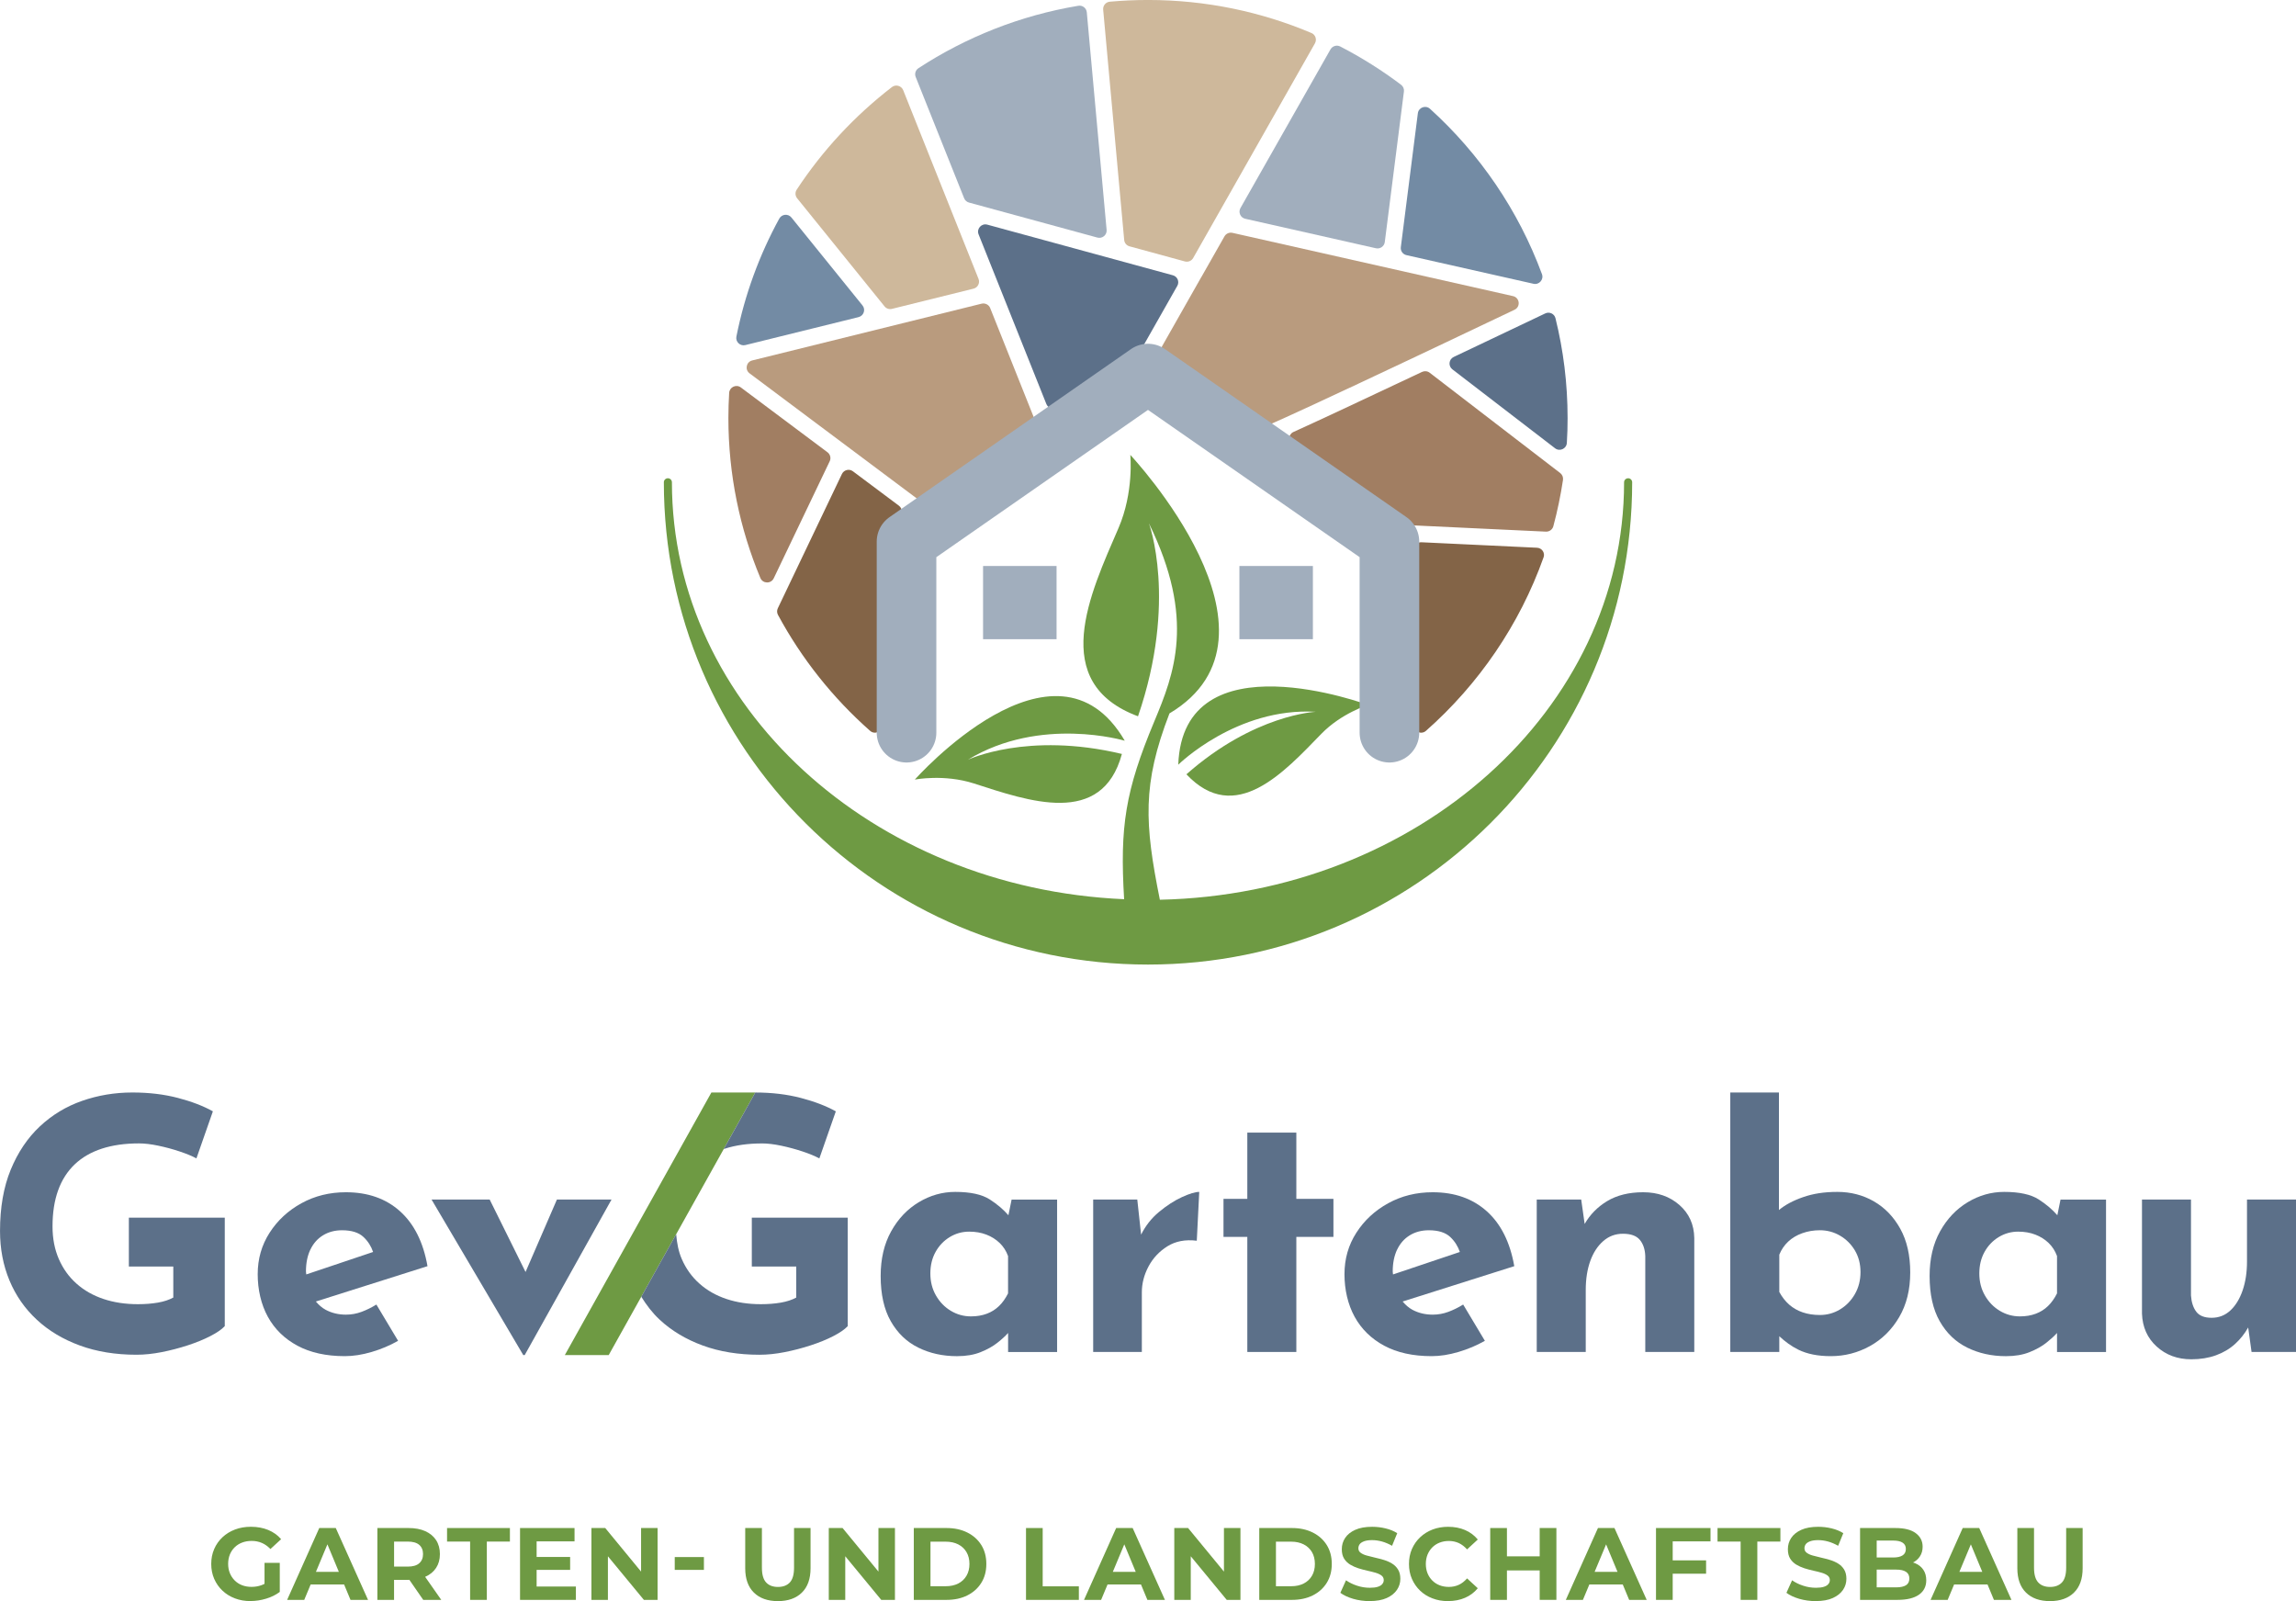
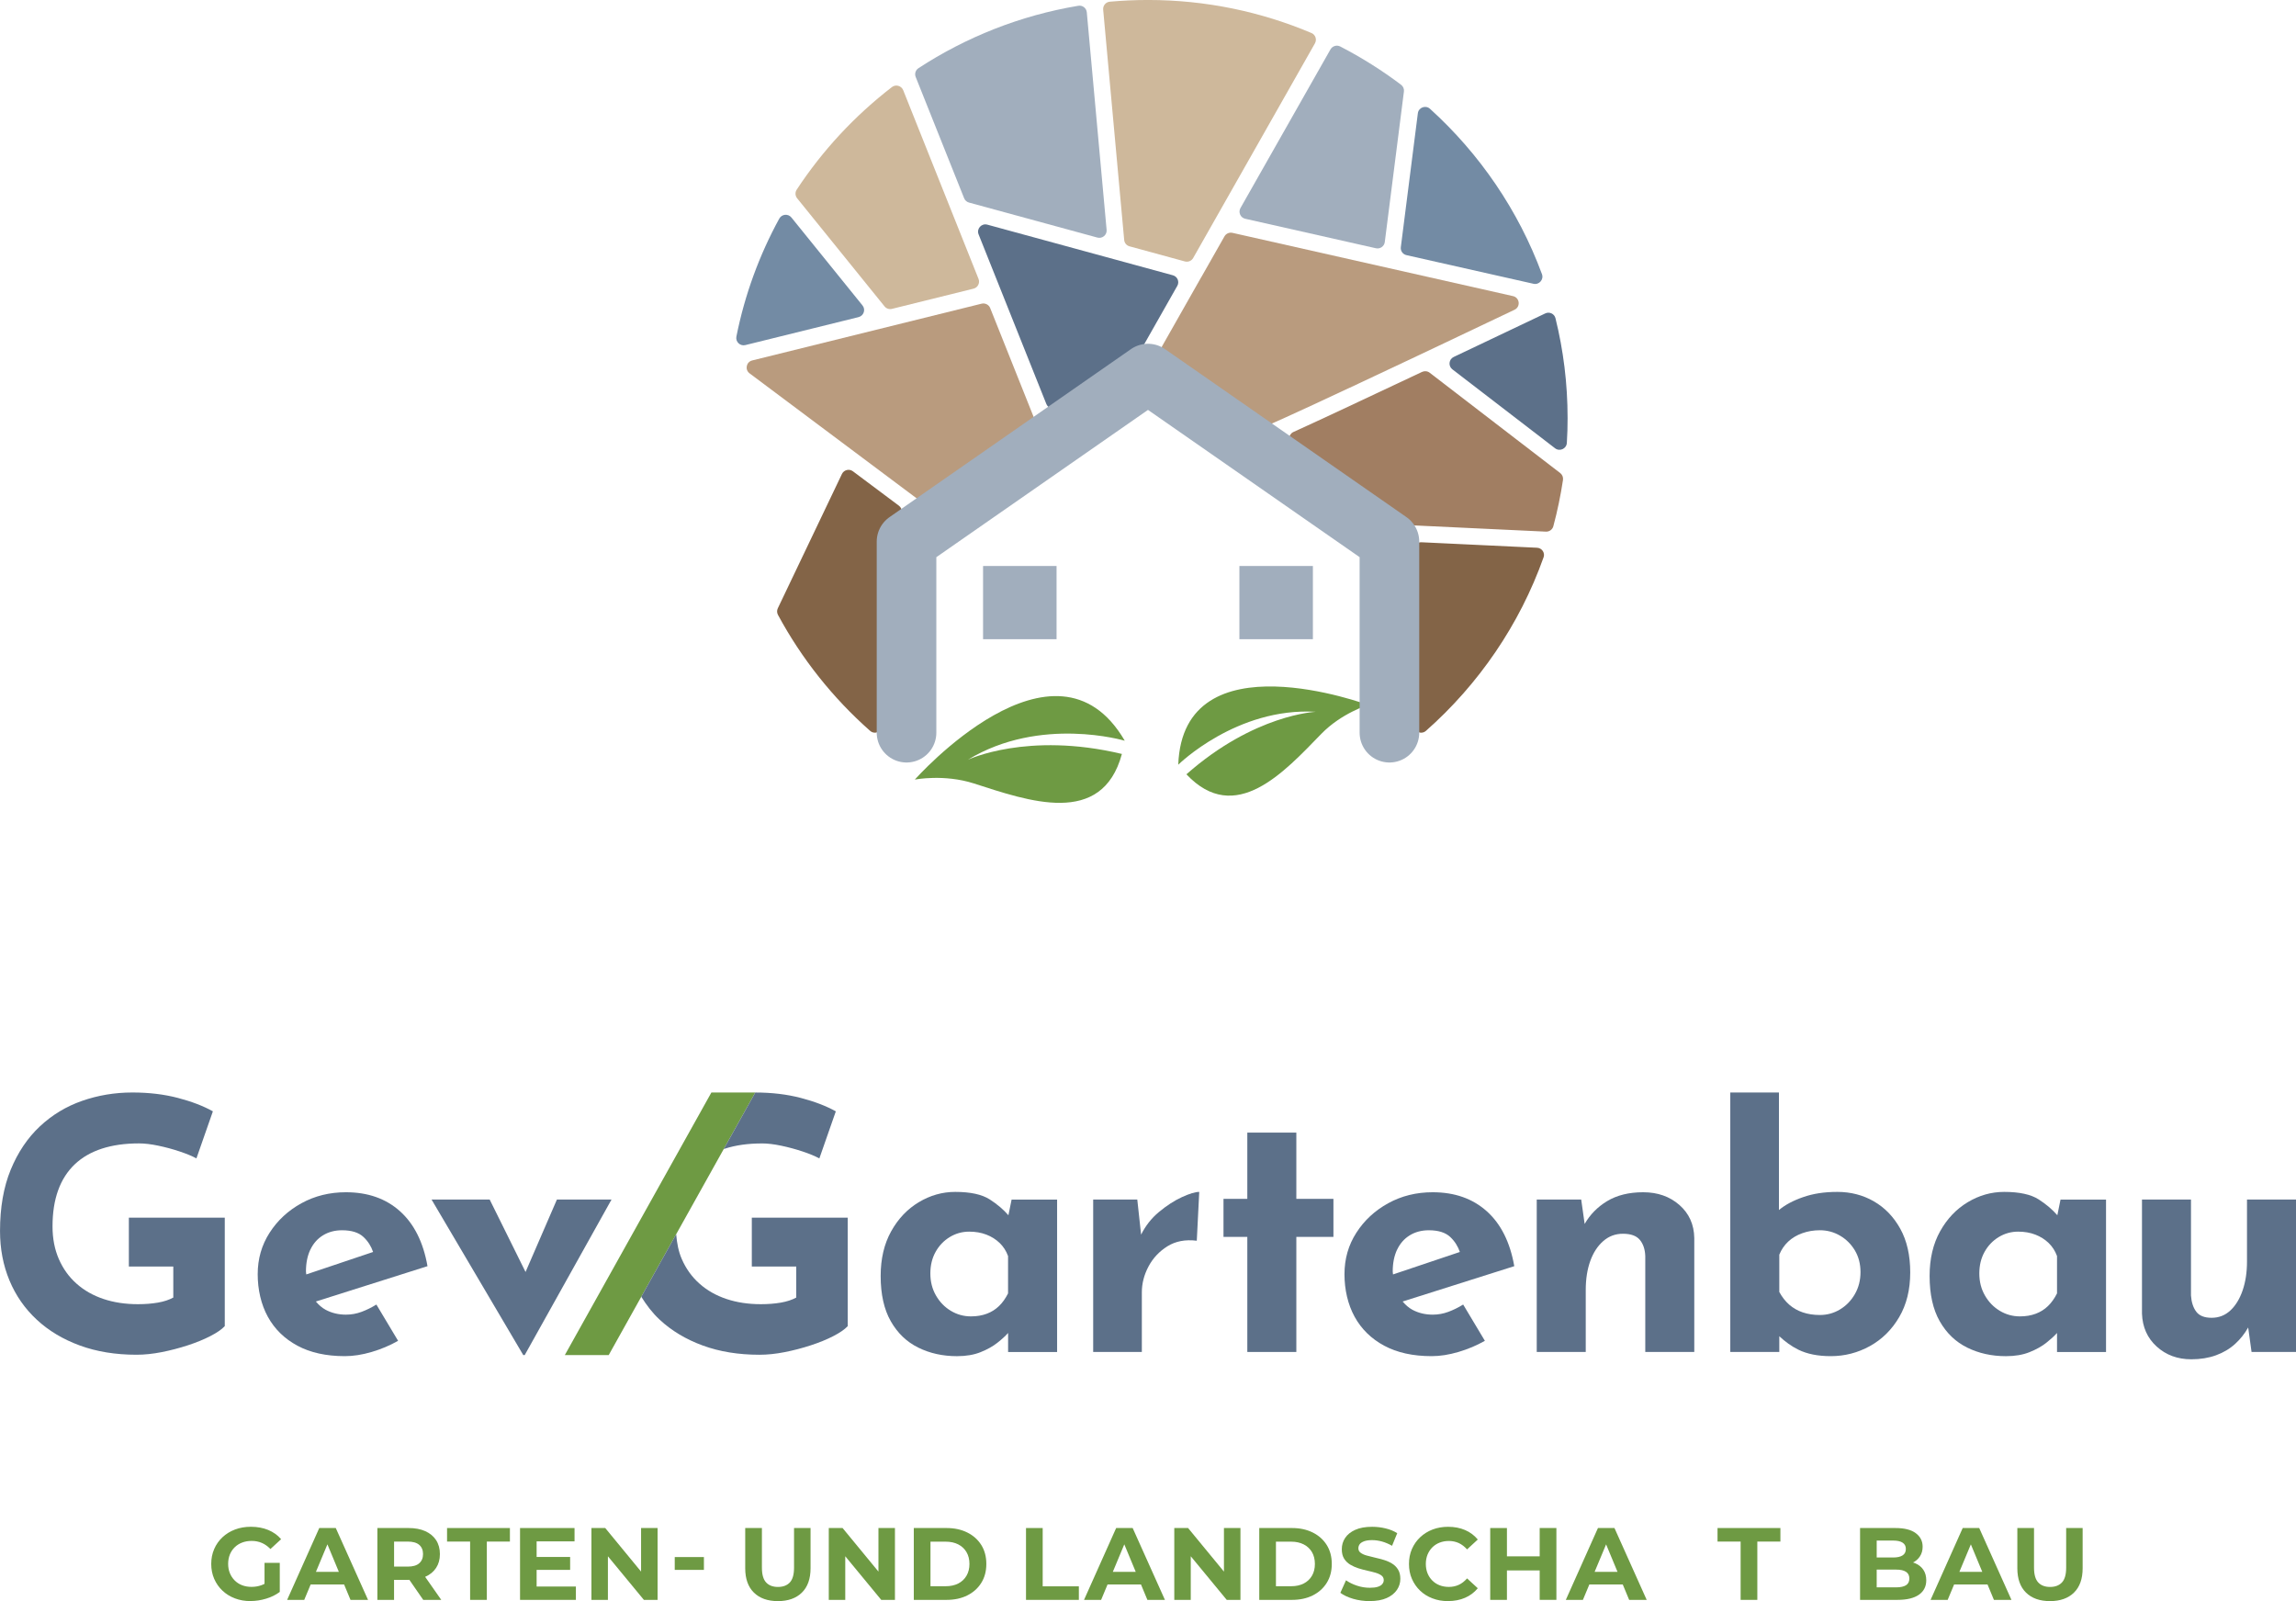
<svg xmlns="http://www.w3.org/2000/svg" width="218" height="152" viewBox="0 0 218 152" fill="none">
  <g clip-path="url(#clip0_1_3026)">
    <path d="M12.233 120.236H16.454V123.182C16.056 123.402 15.567 123.563 14.991 123.663C14.415 123.762 13.784 123.812 13.096 123.812C11.899 123.812 10.809 123.647 9.822 123.316C8.836 122.986 7.982 122.501 7.263 121.859C6.542 121.219 5.984 120.441 5.585 119.524C5.187 118.608 4.987 117.577 4.987 116.429C4.987 115.127 5.165 113.985 5.519 113.002C5.872 112.02 6.4 111.198 7.097 110.535C7.794 109.873 8.654 109.377 9.674 109.045C10.693 108.714 11.867 108.548 13.198 108.548C13.729 108.548 14.339 108.62 15.026 108.764C15.712 108.908 16.39 109.089 17.054 109.311C17.718 109.533 18.252 109.753 18.65 109.973L20.213 105.503C19.304 104.996 18.197 104.571 16.888 104.229C15.579 103.887 14.139 103.715 12.567 103.715C10.904 103.715 9.314 103.98 7.796 104.509C6.279 105.038 4.938 105.85 3.774 106.943C2.612 108.035 1.692 109.405 1.016 111.049C0.34 112.693 0.002 114.631 0.002 116.859C0.002 118.559 0.301 120.125 0.899 121.559C1.496 122.993 2.362 124.237 3.491 125.283C4.62 126.332 5.984 127.149 7.58 127.733C9.176 128.319 10.971 128.611 12.963 128.611C13.717 128.611 14.514 128.527 15.356 128.362C16.198 128.196 17.023 127.98 17.833 127.716C18.642 127.451 19.357 127.159 19.978 126.838C20.598 126.519 21.053 126.204 21.342 125.894V115.598H12.235V120.232L12.233 120.236Z" fill="#5C7089" />
    <path d="M37.98 114.989C36.638 113.786 34.926 113.185 32.844 113.185C31.293 113.185 29.887 113.533 28.622 114.228C27.359 114.923 26.351 115.857 25.599 117.026C24.845 118.197 24.468 119.509 24.468 120.966C24.468 122.423 24.788 123.836 25.43 125.005C26.073 126.175 27.009 127.091 28.24 127.753C29.47 128.414 30.971 128.745 32.744 128.745C33.541 128.745 34.389 128.613 35.288 128.348C36.187 128.083 37.021 127.731 37.798 127.289L35.737 123.846C35.272 124.132 34.801 124.365 34.325 124.54C33.848 124.717 33.356 124.805 32.846 124.805C32.137 124.805 31.494 124.651 30.918 124.342C30.555 124.147 30.258 123.871 29.99 123.558L40.59 120.203C40.191 117.931 39.32 116.191 37.98 114.989ZM29.47 118.631C29.748 118.047 30.146 117.594 30.666 117.275C31.186 116.956 31.791 116.794 32.477 116.794C33.385 116.794 34.067 117.01 34.52 117.44C34.948 117.845 35.243 118.322 35.425 118.855L29.08 120.987C29.076 120.888 29.05 120.806 29.05 120.701C29.05 119.907 29.189 119.217 29.466 118.631" fill="#5C7089" />
    <path d="M52.877 113.88L49.9 120.754L46.495 113.88H40.976L49.685 128.646H49.818L58.062 113.88H52.877Z" fill="#5C7089" />
    <path d="M57.794 128.646L71.713 103.717H67.544L53.627 128.646H57.794Z" fill="#6E9A43" />
    <path d="M95.745 115.366C95.268 114.821 94.68 114.317 93.971 113.864C93.228 113.389 92.136 113.152 90.697 113.152C89.478 113.152 88.325 113.477 87.239 114.129C86.153 114.78 85.278 115.701 84.614 116.893C83.949 118.084 83.617 119.499 83.617 121.131C83.617 122.875 83.938 124.31 84.58 125.435C85.223 126.562 86.092 127.394 87.19 127.935C88.286 128.476 89.511 128.747 90.863 128.747C91.726 128.747 92.474 128.62 93.107 128.365C93.738 128.112 94.27 127.815 94.703 127.472C95.135 127.13 95.461 126.832 95.684 126.579C95.698 126.564 95.704 126.558 95.717 126.544V128.352H100.37V113.883H96.049L95.746 115.37L95.745 115.366ZM94.85 123.993C94.518 124.314 94.129 124.556 93.686 124.721C93.242 124.886 92.744 124.97 92.189 124.97C91.502 124.97 90.865 124.793 90.279 124.441C89.691 124.089 89.22 123.602 88.866 122.983C88.511 122.367 88.335 121.67 88.335 120.898C88.335 120.125 88.501 119.44 88.833 118.845C89.165 118.25 89.615 117.781 90.179 117.438C90.744 117.096 91.359 116.925 92.023 116.925C92.621 116.925 93.164 117.018 93.652 117.207C94.139 117.393 94.561 117.66 94.916 118.001C95.27 118.343 95.536 118.757 95.713 119.242V122.785C95.469 123.271 95.182 123.674 94.85 123.993Z" fill="#5C7089" />
    <path d="M110.044 115.055C109.327 115.65 108.765 116.37 108.345 117.209L107.983 113.88H103.795V128.348H108.415V122.686C108.415 121.847 108.626 121.03 109.046 120.236C109.466 119.442 110.066 118.802 110.841 118.316C111.617 117.831 112.547 117.654 113.633 117.787L113.865 113.152C113.488 113.152 112.939 113.317 112.22 113.648C111.499 113.979 110.775 114.448 110.044 115.055Z" fill="#5C7089" />
    <path d="M123.084 107.523H118.43V113.813H116.168V117.423H118.43V128.348H123.084V117.423H126.606V113.813H123.084V107.523Z" fill="#5C7089" />
    <path d="M141.165 114.989C139.823 113.786 138.112 113.185 136.03 113.185C134.478 113.185 133.072 113.533 131.808 114.228C130.544 114.923 129.536 115.857 128.784 117.026C128.03 118.197 127.655 119.509 127.655 120.966C127.655 122.423 127.975 123.836 128.618 125.005C129.261 126.175 130.196 127.091 131.427 127.753C132.658 128.414 134.158 128.745 135.932 128.745C136.729 128.745 137.577 128.613 138.475 128.348C139.372 128.083 140.208 127.731 140.986 127.289L138.925 123.846C138.46 124.132 137.989 124.365 137.512 124.54C137.036 124.717 136.543 124.805 136.033 124.805C135.324 124.805 134.682 124.651 134.105 124.342C133.742 124.147 133.445 123.871 133.177 123.558L143.777 120.203C143.379 117.931 142.507 116.191 141.167 114.989M132.656 118.631C132.933 118.047 133.332 117.594 133.851 117.275C134.371 116.956 134.977 116.794 135.662 116.794C136.571 116.794 137.252 117.01 137.706 117.44C138.133 117.845 138.428 118.322 138.61 118.855L132.265 120.987C132.261 120.888 132.236 120.806 132.236 120.701C132.236 119.907 132.375 119.217 132.652 118.631" fill="#5C7089" />
    <path d="M156.016 113.185C154.664 113.185 153.523 113.467 152.591 114.029C151.675 114.584 150.968 115.308 150.46 116.193L150.132 113.88H145.91V128.348H150.563V122.454C150.563 121.417 150.708 120.501 150.995 119.707C151.282 118.913 151.693 118.283 152.226 117.82C152.757 117.357 153.378 117.125 154.088 117.125C154.842 117.125 155.379 117.318 155.699 117.705C156.02 118.092 156.192 118.604 156.215 119.244V128.348H160.868V117.522C160.845 116.242 160.374 115.199 159.456 114.393C158.536 113.588 157.389 113.185 156.016 113.185Z" fill="#5C7089" />
    <path d="M177.914 114.045C176.873 113.45 175.721 113.152 174.457 113.152C173.193 113.152 172.152 113.317 171.2 113.648C170.247 113.979 169.483 114.388 168.907 114.874V103.717H164.287V128.348H168.94V126.852C169.479 127.356 170.071 127.797 170.751 128.132C171.581 128.541 172.607 128.745 173.826 128.745C175.156 128.745 176.396 128.424 177.549 127.786C178.702 127.145 179.628 126.229 180.325 125.038C181.022 123.847 181.372 122.435 181.372 120.801C181.372 119.166 181.056 117.783 180.425 116.646C179.794 115.51 178.956 114.644 177.914 114.047M176.119 122.851C175.764 123.47 175.293 123.955 174.707 124.309C174.119 124.663 173.482 124.838 172.796 124.838C172.198 124.838 171.655 124.754 171.167 124.589C170.679 124.423 170.253 124.18 169.887 123.861C169.522 123.542 169.206 123.139 168.94 122.653V119.11C169.139 118.625 169.422 118.211 169.788 117.868C170.153 117.526 170.597 117.261 171.118 117.075C171.638 116.888 172.198 116.792 172.796 116.792C173.482 116.792 174.121 116.964 174.707 117.306C175.293 117.648 175.765 118.117 176.119 118.713C176.473 119.308 176.65 119.993 176.65 120.766C176.65 121.538 176.473 122.233 176.119 122.851Z" fill="#5C7089" />
    <path d="M195.34 115.366C194.863 114.821 194.275 114.319 193.566 113.864C192.823 113.389 191.731 113.152 190.292 113.152C189.073 113.152 187.92 113.477 186.834 114.129C185.748 114.78 184.873 115.701 184.208 116.893C183.544 118.084 183.212 119.499 183.212 121.131C183.212 122.875 183.533 124.31 184.175 125.435C184.818 126.562 185.687 127.394 186.785 127.935C187.883 128.476 189.106 128.747 190.458 128.747C191.321 128.747 192.069 128.62 192.7 128.365C193.331 128.112 193.865 127.815 194.296 127.472C194.728 127.13 195.054 126.832 195.277 126.579C195.291 126.564 195.297 126.558 195.31 126.544V128.352H199.963V113.883H195.642L195.34 115.37V115.366ZM194.447 123.993C194.115 124.314 193.726 124.556 193.282 124.721C192.839 124.886 192.341 124.97 191.786 124.97C191.098 124.97 190.462 124.793 189.876 124.441C189.288 124.089 188.817 123.602 188.463 122.983C188.108 122.367 187.932 121.67 187.932 120.898C187.932 120.125 188.098 119.44 188.43 118.845C188.762 118.25 189.211 117.781 189.776 117.438C190.341 117.096 190.956 116.925 191.62 116.925C192.218 116.925 192.761 117.018 193.249 117.207C193.736 117.393 194.158 117.66 194.513 118.001C194.867 118.343 195.132 118.757 195.31 119.242V122.785C195.066 123.271 194.779 123.674 194.447 123.993Z" fill="#5C7089" />
    <path d="M213.347 113.88V119.773C213.347 120.789 213.208 121.7 212.931 122.505C212.653 123.311 212.267 123.945 211.768 124.408C211.27 124.871 210.676 125.103 209.991 125.103C209.305 125.103 208.817 124.91 208.528 124.523C208.24 124.138 208.072 123.624 208.029 122.984V113.88H203.376V124.706C203.421 125.986 203.886 127.029 204.773 127.834C205.66 128.64 206.756 129.043 208.063 129.043C208.926 129.043 209.707 128.916 210.407 128.661C211.104 128.408 211.708 128.048 212.218 127.585C212.718 127.13 213.13 126.607 213.46 126.023L213.78 128.346H218.002V113.878H213.349L213.347 113.88Z" fill="#5C7089" />
    <path d="M71.381 120.236H75.602V123.182C75.204 123.402 74.715 123.563 74.139 123.663C73.563 123.762 72.932 123.812 72.244 123.812C71.047 123.812 69.957 123.647 68.97 123.316C67.984 122.985 67.13 122.501 66.411 121.859C65.69 121.219 65.131 120.441 64.733 119.524C64.424 118.816 64.272 118.016 64.201 117.17L60.888 123.104C61.383 123.896 61.941 124.641 62.637 125.285C63.766 126.334 65.129 127.151 66.725 127.735C68.322 128.321 70.117 128.612 72.111 128.612C72.863 128.612 73.662 128.529 74.504 128.363C75.346 128.198 76.171 127.982 76.981 127.717C77.79 127.453 78.505 127.161 79.126 126.84C79.746 126.521 80.201 126.206 80.49 125.896V115.6H71.383V120.234L71.381 120.236Z" fill="#5C7089" />
    <path d="M72.344 108.55C72.875 108.55 73.484 108.622 74.172 108.766C74.858 108.91 75.536 109.093 76.2 109.313C76.864 109.535 77.395 109.755 77.796 109.975L79.359 105.505C78.45 104.998 77.343 104.573 76.034 104.231C74.727 103.889 73.285 103.717 71.713 103.717L68.71 109.097C68.749 109.084 68.781 109.06 68.822 109.049C69.841 108.718 71.015 108.552 72.346 108.552" fill="#5C7089" />
    <path d="M23.796 151.998C23.254 151.998 22.756 151.914 22.303 151.739C21.85 151.568 21.455 151.323 21.119 151.004C20.783 150.687 20.523 150.313 20.336 149.883C20.15 149.457 20.056 148.984 20.056 148.47C20.056 147.957 20.15 147.488 20.336 147.058C20.521 146.628 20.783 146.256 21.123 145.937C21.461 145.62 21.86 145.375 22.317 145.202C22.774 145.03 23.276 144.943 23.825 144.943C24.43 144.943 24.977 145.044 25.464 145.244C25.95 145.445 26.36 145.737 26.692 146.122L25.675 147.056C25.427 146.795 25.157 146.603 24.862 146.476C24.569 146.35 24.249 146.285 23.903 146.285C23.557 146.285 23.266 146.338 22.993 146.441C22.719 146.544 22.483 146.694 22.284 146.889C22.084 147.083 21.932 147.313 21.824 147.579C21.717 147.846 21.662 148.142 21.662 148.465C21.662 148.788 21.717 149.076 21.824 149.342C21.932 149.609 22.086 149.84 22.284 150.039C22.483 150.237 22.717 150.389 22.989 150.494C23.258 150.597 23.557 150.648 23.883 150.648C24.21 150.648 24.501 150.599 24.8 150.498C25.096 150.397 25.384 150.227 25.665 149.986L26.566 151.126C26.194 151.406 25.763 151.621 25.268 151.768C24.776 151.918 24.286 151.992 23.796 151.992M25.116 150.926V148.365H26.564V151.132L25.116 150.928V150.926Z" fill="#6E9A43" />
    <path d="M27.263 151.883L30.314 145.062H31.881L34.944 151.883H33.28L30.775 145.861H31.4L28.886 151.883H27.263ZM28.789 150.422L29.209 149.223H32.731L33.16 150.422H28.789Z" fill="#6E9A43" />
    <path d="M35.831 151.883V145.062H38.794C39.408 145.062 39.935 145.161 40.379 145.359C40.822 145.558 41.166 145.842 41.406 146.211C41.647 146.581 41.768 147.023 41.768 147.536C41.768 148.05 41.647 148.48 41.406 148.848C41.166 149.214 40.822 149.496 40.379 149.69C39.935 149.885 39.408 149.982 38.794 149.982H36.71L37.415 149.291V151.883H35.831ZM37.417 149.465L36.712 148.725H38.708C39.199 148.725 39.564 148.62 39.804 148.408C40.045 148.196 40.166 147.906 40.166 147.536C40.166 147.167 40.045 146.865 39.804 146.659C39.562 146.451 39.197 146.348 38.708 146.348H36.712L37.417 145.597V149.465ZM40.185 151.883L38.472 149.408H40.166L41.897 151.883H40.183H40.185Z" fill="#6E9A43" />
    <path d="M44.637 151.883V146.348H42.447V145.062H48.415V146.348H46.224V151.883H44.637Z" fill="#6E9A43" />
    <path d="M50.953 150.616H54.68V151.883H49.377V145.062H54.551V146.328H50.951V150.616H50.953ZM50.836 147.809H54.133V149.035H50.836V147.809Z" fill="#6E9A43" />
    <path d="M56.155 151.883V145.062H57.466L61.506 149.972H60.869V145.062H62.436V151.883H61.135L57.083 146.972H57.72V151.883H56.155Z" fill="#6E9A43" />
    <path d="M66.835 147.818H64.065V149.036H66.835V147.818Z" fill="#6E9A43" />
    <path d="M73.86 152C72.889 152 72.129 151.731 71.58 151.192C71.033 150.653 70.757 149.883 70.757 148.883V145.062H72.342V148.825C72.342 149.474 72.475 149.941 72.742 150.229C73.01 150.515 73.385 150.655 73.867 150.655C74.35 150.655 74.725 150.513 74.993 150.229C75.26 149.941 75.393 149.474 75.393 148.825V145.062H76.96V148.883C76.96 149.883 76.686 150.653 76.137 151.192C75.59 151.731 74.831 152 73.858 152" fill="#6E9A43" />
    <path d="M78.691 151.883V145.062H80.001L84.043 149.972H83.406V145.062H84.973V151.883H83.672L79.62 146.972H80.255V151.883H78.691Z" fill="#6E9A43" />
    <path d="M86.763 151.883V145.062H89.874C90.617 145.062 91.273 145.204 91.84 145.486C92.408 145.768 92.85 146.163 93.17 146.671C93.49 147.177 93.65 147.78 93.65 148.472C93.65 149.165 93.49 149.76 93.17 150.27C92.85 150.782 92.408 151.177 91.84 151.461C91.273 151.743 90.617 151.883 89.874 151.883H86.763ZM88.347 150.587H89.794C90.251 150.587 90.646 150.5 90.984 150.329C91.32 150.157 91.58 149.912 91.767 149.593C91.953 149.276 92.047 148.902 92.047 148.472C92.047 148.042 91.953 147.663 91.767 147.348C91.582 147.033 91.32 146.789 90.984 146.616C90.648 146.445 90.251 146.357 89.794 146.357H88.347V150.587Z" fill="#6E9A43" />
    <path d="M97.417 151.883V145.062H99.001V150.597H102.435V151.883H97.417Z" fill="#6E9A43" />
    <path d="M102.926 151.883L105.977 145.062H107.544L110.607 151.883H108.942L106.438 145.861H107.063L104.549 151.883H102.926ZM104.451 150.422L104.871 149.223H108.393L108.823 150.422H104.451Z" fill="#6E9A43" />
    <path d="M111.496 151.883V145.062H112.806L116.848 149.972H116.211V145.062H117.778V151.883H116.475L112.425 146.972H113.06V151.883H111.496Z" fill="#6E9A43" />
    <path d="M119.564 151.883V145.062H122.673C123.416 145.062 124.072 145.204 124.639 145.486C125.207 145.768 125.649 146.163 125.969 146.671C126.287 147.177 126.45 147.78 126.45 148.472C126.45 149.165 126.287 149.76 125.969 150.27C125.649 150.782 125.207 151.177 124.639 151.461C124.072 151.743 123.416 151.883 122.673 151.883H119.564ZM121.148 150.587H122.595C123.052 150.587 123.449 150.5 123.785 150.329C124.121 150.157 124.381 149.912 124.568 149.593C124.754 149.276 124.846 148.902 124.846 148.472C124.846 148.042 124.752 147.663 124.568 147.348C124.381 147.033 124.121 146.789 123.785 146.616C123.449 146.445 123.052 146.357 122.595 146.357H121.148V150.587Z" fill="#6E9A43" />
    <path d="M130.054 152C129.507 152 128.981 151.928 128.477 151.782C127.977 151.634 127.571 151.445 127.264 151.212L127.801 150.023C128.096 150.231 128.442 150.403 128.845 150.535C129.245 150.669 129.651 150.733 130.064 150.733C130.376 150.733 130.628 150.704 130.821 150.64C131.015 150.578 131.156 150.494 131.245 150.381C131.337 150.27 131.384 150.144 131.384 150.004C131.384 149.823 131.312 149.677 131.169 149.57C131.025 149.463 130.835 149.373 130.601 149.305C130.366 149.237 130.108 149.173 129.823 149.111C129.538 149.048 129.257 148.972 128.972 148.883C128.686 148.791 128.428 148.673 128.194 148.533C127.958 148.389 127.766 148.2 127.62 147.968C127.473 147.733 127.401 147.435 127.401 147.071C127.401 146.68 127.504 146.324 127.717 146.003C127.93 145.682 128.251 145.425 128.677 145.233C129.102 145.04 129.64 144.945 130.286 144.945C130.718 144.945 131.14 144.995 131.558 145.097C131.974 145.196 132.343 145.348 132.664 145.55L132.173 146.748C131.855 146.568 131.535 146.431 131.216 146.342C130.896 146.254 130.583 146.211 130.276 146.211C129.97 146.211 129.72 146.246 129.522 146.318C129.327 146.39 129.186 146.482 129.102 146.595C129.018 146.71 128.975 146.84 128.975 146.99C128.975 147.165 129.048 147.307 129.192 147.412C129.335 147.519 129.524 147.607 129.759 147.671C129.995 147.737 130.253 147.801 130.536 147.867C130.821 147.931 131.105 148.007 131.388 148.089C131.673 148.173 131.931 148.288 132.167 148.432C132.402 148.574 132.591 148.762 132.738 148.996C132.884 149.231 132.959 149.525 132.959 149.881C132.959 150.266 132.851 150.617 132.636 150.934C132.419 151.253 132.099 151.51 131.673 151.704C131.247 151.899 130.704 151.996 130.054 151.996" fill="#6E9A43" />
    <path d="M137.485 152C136.955 152 136.465 151.916 136.014 151.741C135.559 151.57 135.166 151.325 134.834 151.006C134.502 150.689 134.244 150.315 134.056 149.885C133.869 149.457 133.779 148.986 133.779 148.472C133.779 147.959 133.871 147.49 134.056 147.06C134.244 146.63 134.502 146.258 134.84 145.939C135.176 145.622 135.568 145.377 136.018 145.204C136.467 145.032 136.961 144.945 137.495 144.945C138.087 144.945 138.624 145.046 139.104 145.252C139.585 145.457 139.985 145.758 140.312 146.153L139.294 147.091C139.057 146.824 138.798 146.624 138.51 146.49C138.223 146.359 137.909 146.291 137.573 146.291C137.237 146.291 136.959 146.344 136.692 146.447C136.424 146.55 136.194 146.7 135.998 146.894C135.803 147.089 135.651 147.321 135.541 147.585C135.436 147.852 135.379 148.147 135.379 148.47C135.379 148.793 135.434 149.093 135.541 149.36C135.649 149.626 135.803 149.856 135.998 150.05C136.194 150.245 136.424 150.395 136.692 150.498C136.959 150.601 137.252 150.652 137.573 150.652C137.911 150.652 138.225 150.585 138.51 150.453C138.798 150.321 139.057 150.116 139.294 149.844L140.312 150.778C139.985 151.175 139.583 151.478 139.104 151.685C138.624 151.893 138.085 151.996 137.485 151.996" fill="#6E9A43" />
    <path d="M143.08 151.883H141.493V145.062H143.08V151.883ZM146.309 149.087H142.962V147.75H146.309V149.087ZM146.19 145.06H147.776V151.881H146.19V145.06Z" fill="#6E9A43" />
    <path d="M148.671 151.883L151.722 145.062H153.289L156.35 151.883H154.685L152.183 145.861H152.81L150.294 151.883H148.672H148.671ZM150.194 150.422L150.616 149.223H154.136L154.568 150.422H150.194Z" fill="#6E9A43" />
-     <path d="M158.819 151.883H157.233V145.062H162.409V146.328H158.819V151.883ZM158.702 148.132H161.989V149.398H158.702V148.132Z" fill="#6E9A43" />
    <path d="M165.269 151.883V146.348H163.076V145.062H169.045V146.348H166.854V151.883H165.269Z" fill="#6E9A43" />
-     <path d="M172.407 152C171.86 152 171.335 151.928 170.831 151.782C170.331 151.634 169.925 151.445 169.618 151.212L170.155 150.023C170.45 150.231 170.796 150.403 171.198 150.535C171.599 150.669 172.005 150.733 172.417 150.733C172.73 150.733 172.982 150.704 173.175 150.64C173.369 150.578 173.509 150.494 173.599 150.381C173.691 150.27 173.738 150.144 173.738 150.004C173.738 149.823 173.665 149.677 173.523 149.57C173.378 149.463 173.189 149.373 172.954 149.305C172.72 149.237 172.462 149.173 172.177 149.111C171.892 149.048 171.61 148.972 171.325 148.883C171.04 148.791 170.782 148.673 170.548 148.533C170.311 148.389 170.12 148.2 169.973 147.968C169.827 147.733 169.755 147.435 169.755 147.071C169.755 146.68 169.858 146.324 170.071 146.003C170.284 145.682 170.604 145.425 171.03 145.233C171.456 145.04 171.993 144.945 172.64 144.945C173.072 144.945 173.494 144.995 173.912 145.097C174.328 145.196 174.697 145.348 175.017 145.55L174.527 146.748C174.209 146.568 173.888 146.431 173.57 146.342C173.249 146.254 172.937 146.211 172.63 146.211C172.323 146.211 172.073 146.246 171.876 146.318C171.681 146.39 171.54 146.482 171.456 146.595C171.372 146.71 171.329 146.84 171.329 146.99C171.329 147.165 171.401 147.307 171.546 147.412C171.689 147.519 171.878 147.607 172.112 147.671C172.349 147.737 172.607 147.801 172.89 147.867C173.175 147.931 173.458 148.007 173.742 148.089C174.027 148.173 174.285 148.288 174.521 148.432C174.756 148.574 174.945 148.762 175.092 148.996C175.238 149.231 175.312 149.525 175.312 149.881C175.312 150.266 175.205 150.617 174.99 150.934C174.773 151.253 174.453 151.51 174.027 151.704C173.601 151.899 173.058 151.996 172.407 151.996" fill="#6E9A43" />
    <path d="M176.609 151.883V145.062H179.956C180.817 145.062 181.466 145.225 181.897 145.55C182.331 145.873 182.55 146.303 182.55 146.836C182.55 147.194 182.46 147.503 182.284 147.766C182.108 148.031 181.866 148.233 181.56 148.375C181.253 148.519 180.901 148.589 180.503 148.589L180.69 148.192C181.122 148.192 181.501 148.262 181.835 148.402C182.169 148.542 182.427 148.747 182.612 149.019C182.8 149.291 182.894 149.628 182.894 150.023C182.894 150.607 182.663 151.064 182.2 151.391C181.735 151.718 181.054 151.883 180.155 151.883H176.611H176.609ZM178.186 150.694H180.036C180.448 150.694 180.757 150.626 180.97 150.494C181.183 150.36 181.288 150.15 181.288 149.858C181.288 149.566 181.183 149.358 180.97 149.219C180.757 149.079 180.448 149.009 180.036 149.009H178.071V147.859H179.762C180.147 147.859 180.442 147.791 180.647 147.659C180.854 147.529 180.956 147.322 180.956 147.05C180.956 146.778 180.854 146.585 180.647 146.451C180.442 146.318 180.147 146.252 179.762 146.252H178.188V150.696L178.186 150.694Z" fill="#6E9A43" />
    <path d="M183.304 151.883L186.355 145.062H187.922L190.983 151.883H189.319L186.816 145.861H187.443L184.927 151.883H183.306H183.304ZM184.828 150.422L185.25 149.223H188.77L189.202 150.422H184.828Z" fill="#6E9A43" />
    <path d="M194.644 152C193.671 152 192.911 151.731 192.364 151.192C191.817 150.653 191.542 149.883 191.542 148.883V145.062H193.126V148.825C193.126 149.474 193.259 149.941 193.527 150.229C193.794 150.515 194.169 150.655 194.652 150.655C195.134 150.655 195.509 150.513 195.777 150.229C196.045 149.941 196.178 149.474 196.178 148.825V145.062H197.742V148.883C197.742 149.883 197.469 150.653 196.92 151.192C196.373 151.731 195.611 152 194.642 152" fill="#6E9A43" />
    <path d="M85.331 49.127L84.102 49.981C83.891 50.129 83.766 50.366 83.766 50.623V68.862C83.766 69.457 83.061 69.776 82.615 69.382C79.083 66.268 76.112 62.538 73.865 58.369C73.762 58.174 73.756 57.939 73.854 57.742L79.939 44.998C80.128 44.603 80.634 44.478 80.982 44.741L85.35 48.008C85.727 48.29 85.717 48.856 85.331 49.127Z" fill="#836447" />
-     <path d="M78.78 43.786L73.465 54.9C73.207 55.439 72.428 55.423 72.197 54.873C70.242 50.193 69.159 45.059 69.159 39.681C69.159 38.883 69.185 38.087 69.232 37.297C69.267 36.747 69.902 36.451 70.345 36.784L78.57 42.936C78.833 43.136 78.921 43.49 78.78 43.788" fill="#A17E62" />
    <path d="M97.893 40.401L87.888 47.351C87.639 47.524 87.311 47.516 87.073 47.339L71.17 35.443C70.701 35.093 70.851 34.359 71.418 34.219L93.201 28.829C93.537 28.748 93.887 28.923 94.016 29.246L98.141 39.58C98.261 39.881 98.157 40.218 97.893 40.403" fill="#B99B7E" />
    <path d="M81.521 30.104L70.769 32.76C70.275 32.882 69.822 32.45 69.919 31.952C70.713 27.973 72.1 24.208 73.989 20.755C74.227 20.319 74.831 20.262 75.143 20.648L81.894 28.998C82.213 29.393 82.01 29.981 81.519 30.104" fill="#738BA4" />
    <path d="M92.431 27.405L84.69 29.322C84.428 29.388 84.153 29.295 83.983 29.084L75.686 18.823C75.497 18.587 75.479 18.259 75.643 18.008C78.093 14.278 81.16 10.986 84.69 8.263C85.055 7.985 85.586 8.139 85.756 8.561L92.91 26.477C93.064 26.866 92.842 27.304 92.431 27.405Z" fill="#CEB89B" />
    <path d="M111.781 27.14L108.479 32.96C108.429 33.051 108.356 33.129 108.272 33.188L100.392 38.663C100.025 38.92 99.515 38.766 99.349 38.353L92.914 22.247C92.703 21.718 93.191 21.175 93.744 21.327L111.361 26.133C111.798 26.251 112.005 26.745 111.783 27.14" fill="#5C7089" />
    <path d="M105.071 21.825C105.115 22.303 104.662 22.683 104.195 22.554L92.006 19.231C91.795 19.175 91.623 19.021 91.543 18.821L86.944 7.31C86.821 7.006 86.928 6.656 87.206 6.473C91.715 3.529 96.858 1.469 102.386 0.547C102.783 0.48 103.15 0.768 103.189 1.167L105.071 21.825Z" fill="#A1AEBD" />
    <path d="M124.852 4.113L113.289 24.494C113.131 24.771 112.808 24.905 112.5 24.819L107.245 23.385C106.965 23.309 106.764 23.068 106.739 22.78L104.744 0.916C104.709 0.537 104.99 0.197 105.369 0.161C106.565 0.054 107.776 -0.002 108.999 -0.002C114.506 -0.002 119.751 1.117 124.525 3.136C124.902 3.296 125.053 3.753 124.852 4.111" fill="#CEB89B" />
    <path d="M133.298 8.695L131.482 22.981C131.431 23.386 131.038 23.658 130.638 23.567L118.231 20.768C117.778 20.667 117.551 20.158 117.778 19.753L126.326 4.689C126.512 4.366 126.918 4.242 127.249 4.411C129.286 5.464 131.22 6.682 133.033 8.051C133.23 8.201 133.332 8.446 133.3 8.694" fill="#A1AEBD" />
    <path d="M145.602 26.94L133.541 24.222C133.191 24.144 132.959 23.815 133.006 23.461L134.621 10.758C134.689 10.199 135.363 9.952 135.778 10.332C140.485 14.595 144.168 19.963 146.405 26.024C146.596 26.541 146.137 27.061 145.6 26.942" fill="#738BA4" />
    <path d="M143.804 29.405C141.2 30.645 138.198 32.071 135.213 33.487C135.209 33.487 135.207 33.491 135.203 33.491C135.199 33.495 135.197 33.495 135.193 33.497C135.184 33.501 135.174 33.503 135.168 33.507C125.483 38.087 121.841 39.743 120.538 40.307C120.318 40.401 120.064 40.375 119.864 40.239L110.55 33.768C110.257 33.563 110.167 33.168 110.343 32.859L114.051 26.321C114.062 26.302 114.076 26.284 114.088 26.265L116.26 22.44C116.411 22.173 116.719 22.039 117.018 22.105L143.654 28.11C144.299 28.253 144.396 29.125 143.802 29.405" fill="#B99B7E" />
    <path d="M148.84 39.681C148.84 40.477 148.819 41.266 148.768 42.049C148.733 42.603 148.092 42.895 147.649 42.556L137.899 35.063C137.491 34.746 137.557 34.112 138.024 33.888C141.181 32.392 144.244 30.931 146.719 29.754C147.112 29.565 147.584 29.785 147.688 30.207C148.44 33.242 148.839 36.416 148.839 39.679" fill="#5C7089" />
    <path d="M148.403 45.559C148.176 47.053 147.872 48.526 147.485 49.962C147.401 50.275 147.104 50.485 146.778 50.47L133.912 49.863C133.779 49.857 133.654 49.812 133.547 49.738L122.703 42.204C122.263 41.897 122.322 41.23 122.812 41.008C124.848 40.087 128.475 38.402 135.02 35.307C135.256 35.198 135.539 35.225 135.746 35.385L148.137 44.907C148.335 45.061 148.44 45.308 148.401 45.559" fill="#A17E62" />
    <path d="M146.557 52.913C144.279 59.313 140.396 64.963 135.389 69.384C134.939 69.779 134.232 69.456 134.232 68.86V52.168C134.232 51.773 134.566 51.46 134.963 51.479L145.936 51.999C146.399 52.02 146.715 52.477 146.559 52.913" fill="#836447" />
    <path d="M125.453 69.671C127.377 67.691 129.901 66.926 129.901 66.926C129.901 66.926 112.32 60.365 111.873 72.596C111.873 72.596 117.409 67.13 124.941 67.574C124.941 67.574 119.104 67.807 112.648 73.508C117.282 78.433 121.937 73.288 125.453 69.671Z" fill="#6E9A43" />
    <path d="M92.461 74.374C89.638 73.468 86.862 74.008 86.862 74.008C86.862 74.008 100.179 58.972 106.794 70.321C106.794 70.321 98.788 67.928 91.886 72.133C91.886 72.133 97.528 69.424 106.522 71.576C104.631 78.563 97.62 76.034 92.463 74.374" fill="#6E9A43" />
-     <path d="M154.586 45.405C154.375 45.405 154.203 45.576 154.203 45.786C154.203 67.368 134.566 84.887 110.126 85.416C108.675 78.184 108.438 74.464 111.038 67.728C123.461 60.326 107.321 43.187 107.321 43.187C107.321 43.187 107.675 46.714 106.2 50.129C103.504 56.367 99.491 64.811 108.052 68C111.824 57.034 109.085 49.675 109.085 49.675C113.553 58.783 111.468 64.007 109.597 68.488C106.838 75.092 106.319 78.464 106.733 85.365C82.828 84.323 63.797 67.029 63.797 45.784C63.797 45.574 63.625 45.403 63.414 45.403C63.203 45.403 63.031 45.574 63.031 45.784C63.031 71.07 83.613 91.57 109.001 91.57C134.389 91.57 154.971 71.07 154.971 45.784C154.971 45.574 154.799 45.403 154.588 45.403" fill="#6E9A43" />
    <path d="M131.923 69.557V51.415L108.999 35.466L86.073 51.417V69.557" stroke="#A1AEBD" stroke-width="5.66" stroke-linecap="round" stroke-linejoin="round" />
    <path d="M100.318 53.732H93.34V60.682H100.318V53.732Z" fill="#A1AEBD" />
    <path d="M124.656 53.732H117.678V60.682H124.656V53.732Z" fill="#A1AEBD" />
  </g>
  <defs>
    <clipPath id="clip0_1_3026">
      <rect width="218" height="152" fill="white" />
    </clipPath>
  </defs>
</svg>